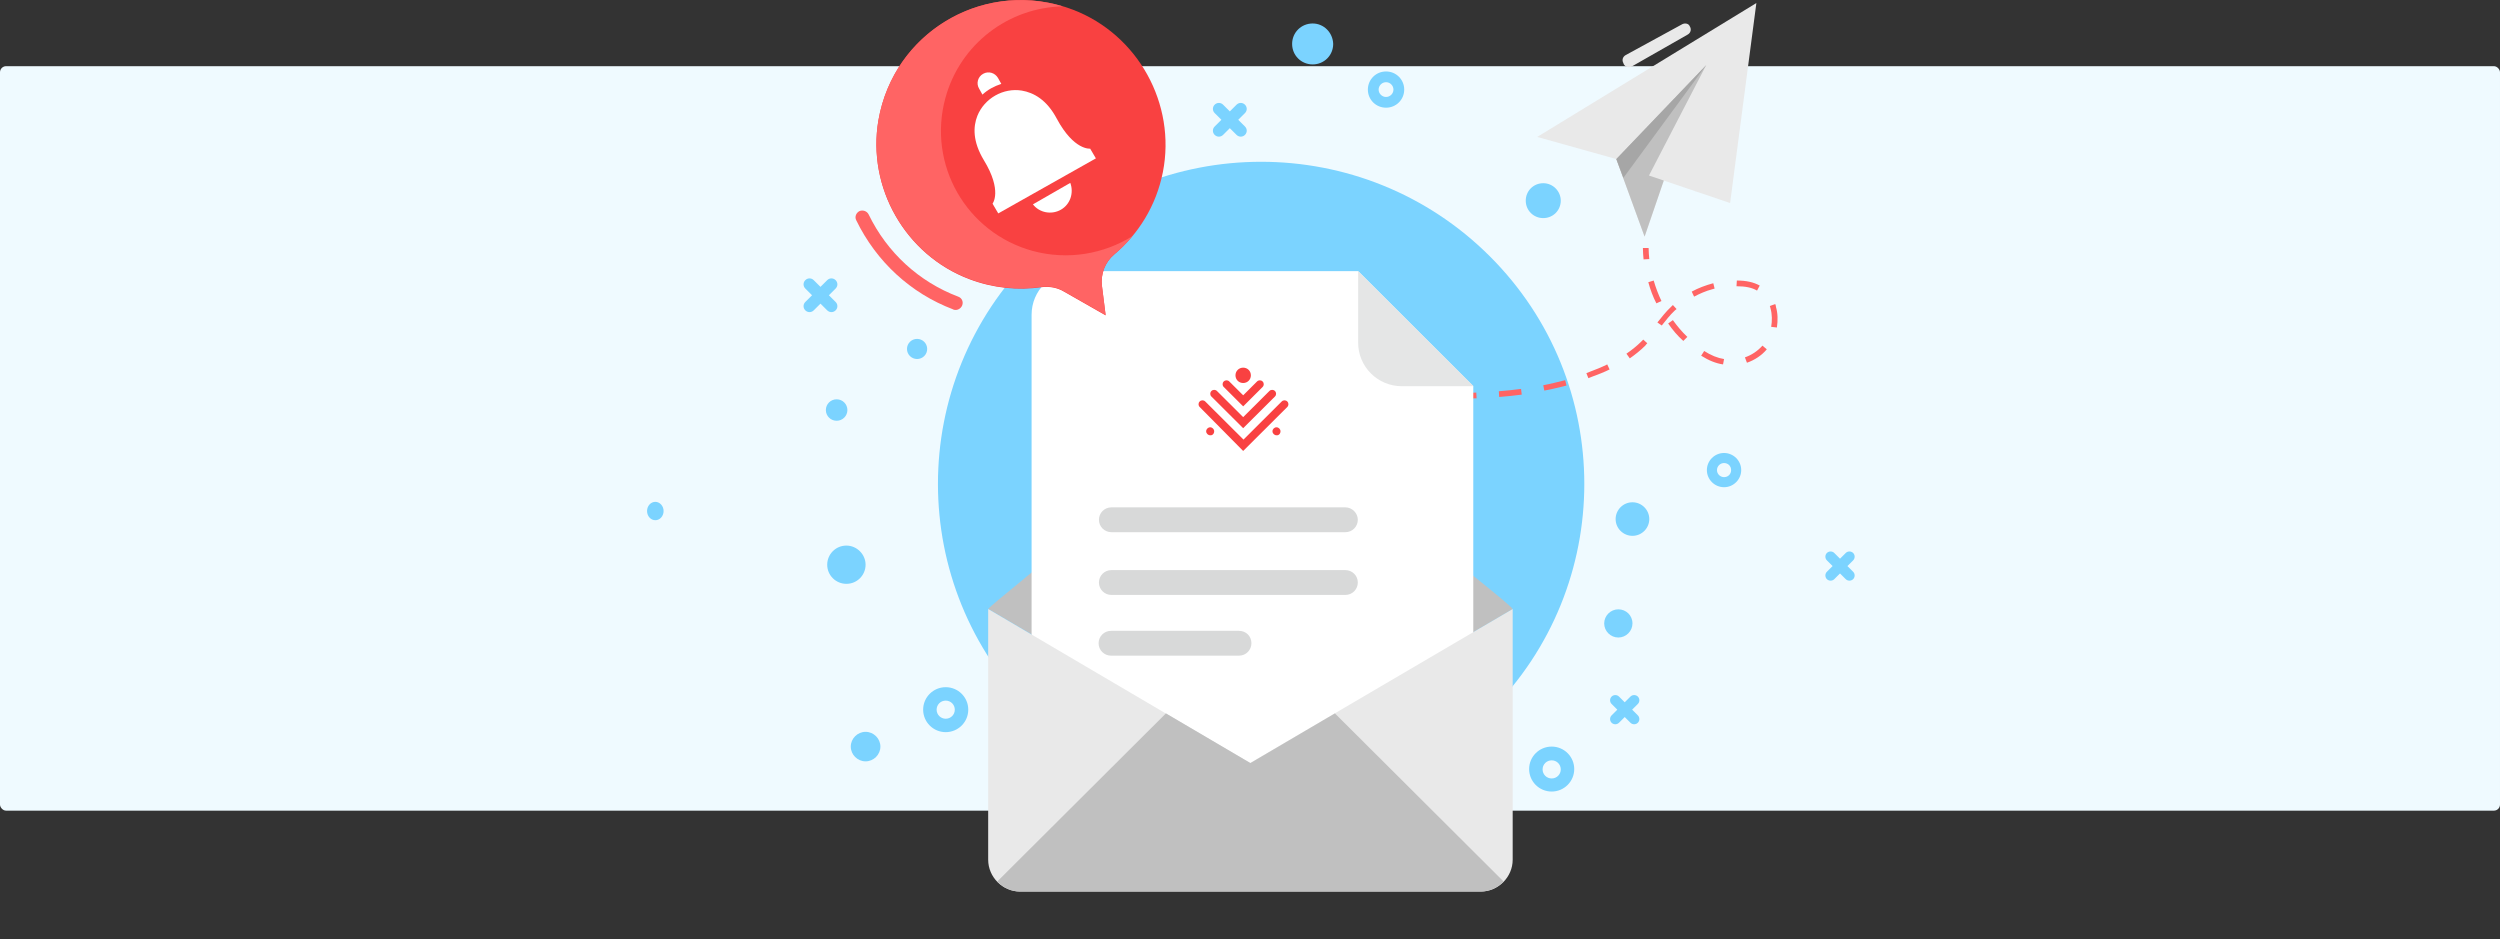
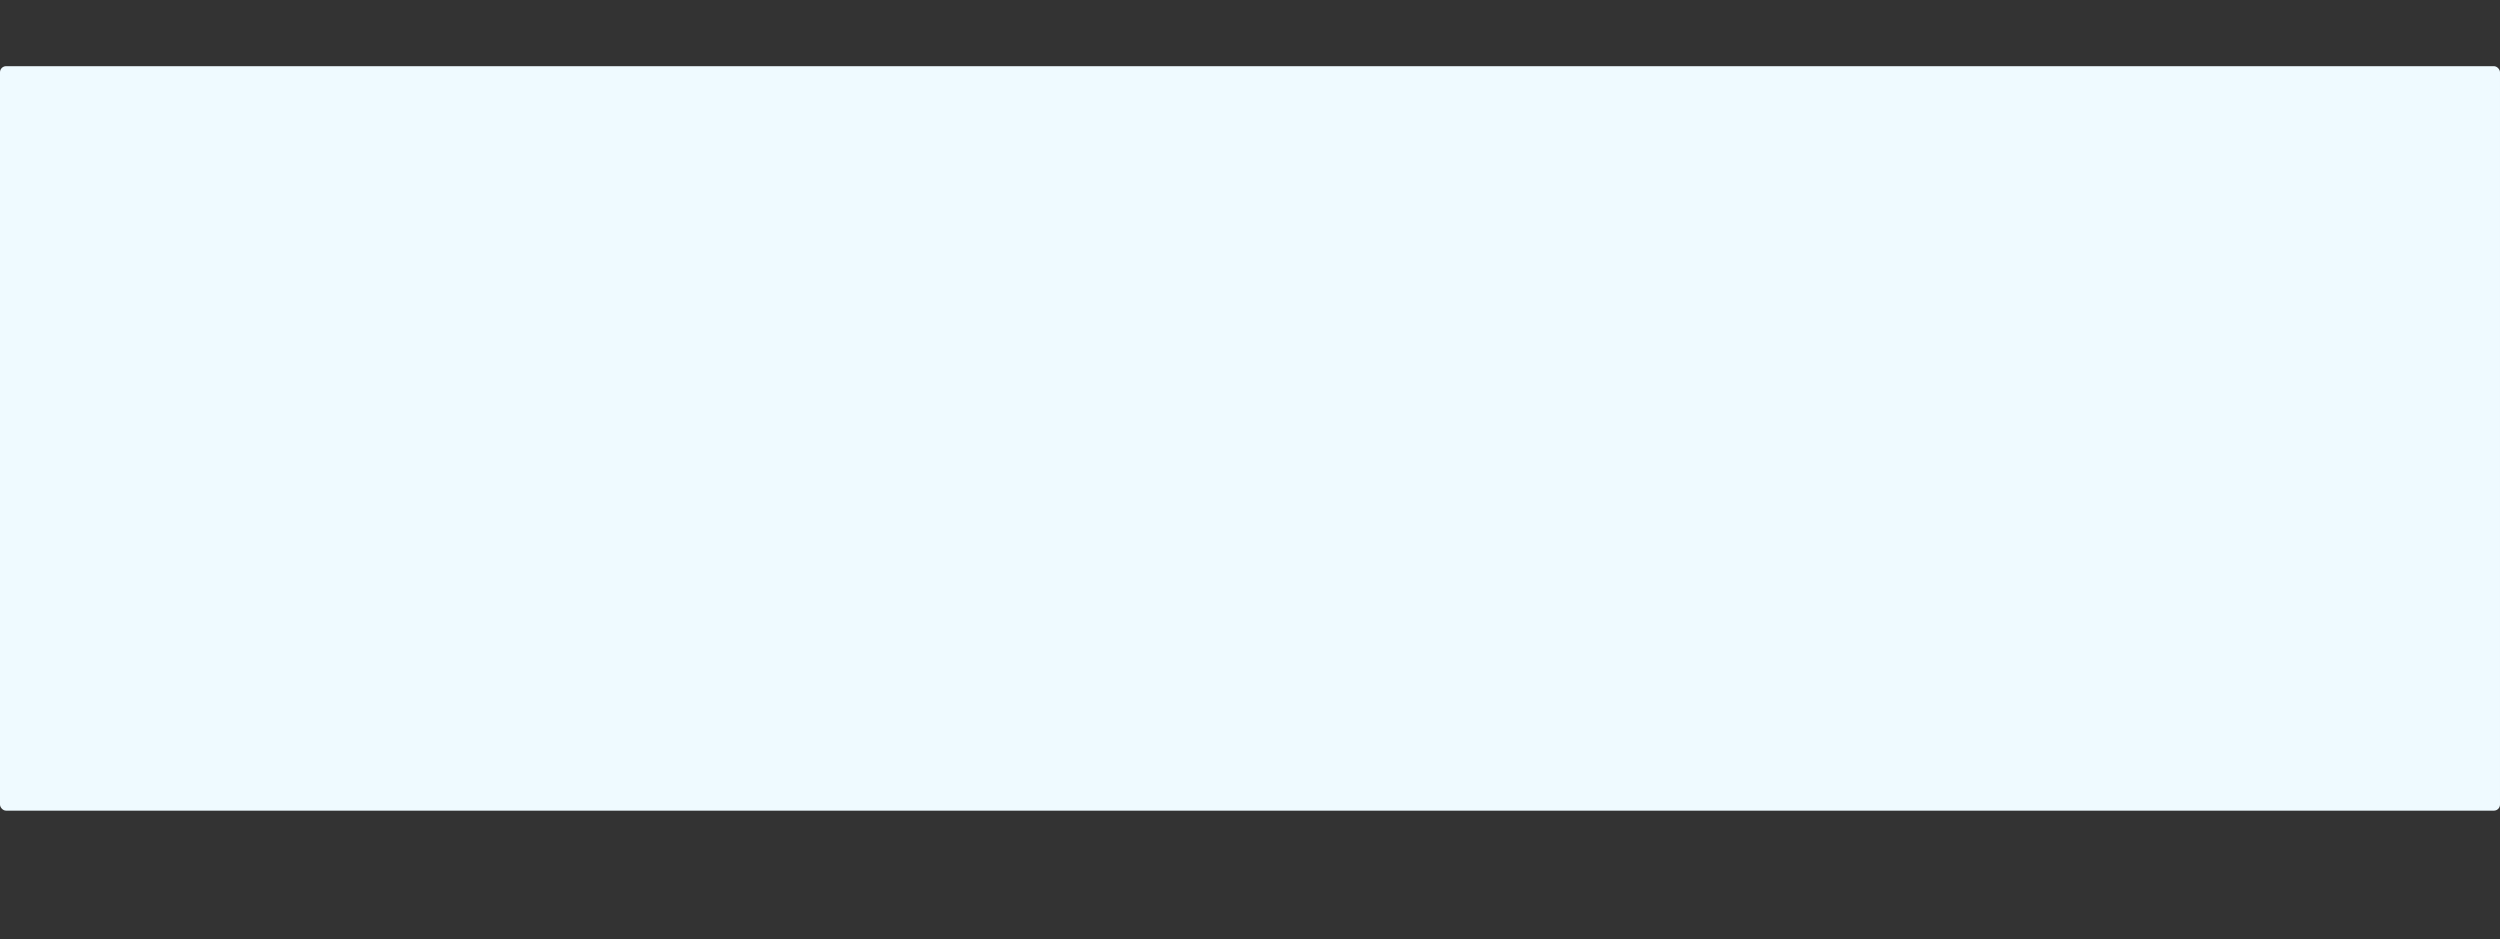
<svg xmlns="http://www.w3.org/2000/svg" width="1360" height="511" viewBox="0 0 1360 511" fill="none">
  <rect x="0" y="0" width="1360" height="511" fill="#333333" stroke="none" />
  <rect y="36" width="1360" height="405" rx="3.333" fill="#EFFAFF" />
  <g clip-path="url(#clip0_0_3)">
    <path d="M810.372 387.151C879.03 318.718 879.03 207.766 810.372 139.333C741.714 70.9 630.397 70.9 561.739 139.333C493.08 207.766 493.08 318.718 561.739 387.151C630.397 455.584 741.714 455.584 810.372 387.151Z" fill="#7BD3FF" />
    <path d="M955.465 1.656L941.18 110.448L905.102 98.218L894.663 128.702L879.28 86.536L836.242 74.488L955.465 1.656Z" fill="#E9E9E9" />
    <path d="M897.038 95.484L941.174 110.452L905.096 98.222L894.657 128.706L879.273 86.54L928.171 35.43L897.038 95.484Z" fill="#C0C0C0" />
    <path d="M883.119 96.762L928.171 35.43L879.273 86.54L883.119 96.762Z" fill="#A6A6A6" />
    <path d="M897.214 140.93C897.031 138.922 896.848 136.914 896.848 134.906H893.734C893.734 136.914 893.918 139.105 894.101 141.112L897.214 140.93Z" fill="#FF6464" />
    <path d="M949.239 194.41C952.902 193.133 956.198 190.942 958.762 188.021L961.143 190.029C958.396 193.315 954.55 195.871 950.338 197.331L949.239 194.41ZM925.431 193.498L927.079 190.942C930.742 193.315 934.405 194.775 937.885 195.323L937.335 198.244C933.489 197.696 929.46 196.053 925.431 193.498ZM963.524 177.799C964.073 174.514 964.073 171.046 963.158 167.76C963.158 167.577 962.974 167.212 962.974 167.03L962.791 166.482L965.722 165.387L965.905 165.935C966.088 166.3 966.088 166.482 966.088 166.847C967.187 170.498 967.187 174.331 966.637 178.165L963.524 177.799ZM840.089 212.481L839.54 209.561C843.569 208.831 847.598 207.735 851.444 206.823L852.176 209.743C848.33 210.656 844.301 211.751 840.089 212.481ZM862.981 202.989L864.813 202.259C868.292 200.982 871.406 199.704 874.336 198.244L875.618 200.982C872.688 202.442 869.391 203.72 865.912 204.997L864.08 205.728L862.981 202.989ZM815.549 215.95L815.366 212.846C819.578 212.481 823.607 212.116 827.453 211.569L827.819 214.672C823.973 215.219 819.761 215.585 815.549 215.95ZM884.775 192.402C887.705 190.394 890.452 188.204 892.833 185.831C893.199 185.466 893.565 185.101 893.932 184.736L896.129 186.744C895.763 187.109 895.397 187.474 895.03 188.021C892.466 190.577 889.719 192.767 886.606 194.958L884.775 192.402ZM907.484 175.974L910.048 174.149C912.428 177.434 914.992 180.537 917.923 183.276L915.725 185.466C912.612 182.728 909.865 179.442 907.484 175.974ZM790.825 216.862V213.759C795.037 213.759 799.066 213.759 803.095 213.577L803.278 216.68C799.249 216.862 795.037 216.862 790.825 216.862ZM766.102 215.95L766.285 212.846C770.314 213.212 774.526 213.394 778.555 213.577L778.372 216.68C774.343 216.315 770.131 216.132 766.102 215.95ZM901.623 175.426C903.821 172.688 906.202 169.585 909.132 166.847C909.498 166.482 909.681 166.3 910.048 165.935L912.062 168.125L911.146 168.855C908.399 171.411 906.202 174.331 904.004 177.069L901.623 175.426ZM944.661 155.713L944.844 152.609C949.972 152.609 954.001 153.522 957.297 155.347L955.832 158.085C953.085 156.443 949.422 155.713 944.661 155.713ZM920.303 158.633C923.966 156.625 927.995 155.165 932.024 154.07L932.757 156.99L931.475 157.355C927.995 158.268 924.699 159.728 921.585 161.371L920.303 158.633ZM896.679 153.522L899.609 152.609C900.708 156.443 902.173 160.276 903.821 163.744L901.074 165.022C899.243 161.554 897.777 157.538 896.679 153.522Z" fill="#FF6464" />
    <path d="M753.645 214.862L754.011 211.759C751.997 211.576 749.982 211.393 747.968 211.211L747.602 214.314C749.616 214.497 751.631 214.679 753.645 214.862Z" fill="#FF6464" />
    <path d="M915.17 13.154L884.403 29.948C882.755 30.86 882.205 32.686 883.121 34.328L883.304 34.876C884.22 36.519 886.234 37.066 887.699 36.154L918.1 18.813C919.748 17.9 920.298 15.892 919.199 14.249C918.649 12.789 916.635 12.424 915.17 13.154Z" fill="#E9E9E9" />
    <path d="M514.466 373.828C507.689 373.828 502.195 379.304 502.195 386.058C502.195 392.812 507.689 398.288 514.466 398.288C521.242 398.288 526.736 392.812 526.736 386.058C526.736 379.304 521.242 373.828 514.466 373.828ZM514.466 390.987C511.718 390.987 509.521 388.796 509.521 386.058C509.521 383.32 511.718 381.13 514.466 381.13C517.213 381.13 519.41 383.32 519.41 386.058C519.41 388.796 517.213 390.987 514.466 390.987Z" fill="#7BD3FF" />
    <path d="M844.114 406.141C837.338 406.141 831.844 411.617 831.844 418.371C831.844 425.124 837.338 430.601 844.114 430.601C850.89 430.601 856.384 425.124 856.384 418.371C856.384 411.617 850.89 406.141 844.114 406.141ZM844.114 423.482C841.367 423.482 839.169 421.291 839.169 418.553C839.169 415.815 841.367 413.625 844.114 413.625C846.861 413.625 849.059 415.815 849.059 418.553C849.059 421.291 846.861 423.482 844.114 423.482Z" fill="#7BD3FF" />
    <path d="M937.879 246.422C932.751 246.422 928.539 250.62 928.539 255.731C928.539 260.842 932.751 265.041 937.879 265.041C943.007 265.041 947.219 260.842 947.219 255.731C947.219 250.62 943.007 246.422 937.879 246.422ZM937.879 259.565C935.865 259.565 934.033 257.922 934.033 255.731C934.033 253.723 935.681 251.898 937.879 251.898C940.077 251.898 941.725 253.541 941.725 255.731C941.725 257.922 940.077 259.565 937.879 259.565Z" fill="#7BD3FF" />
    <path d="M754.007 38.875C748.513 38.875 744.117 43.256 744.117 48.732C744.117 54.208 748.513 58.589 754.007 58.589C759.501 58.589 763.896 54.208 763.896 48.732C763.896 43.256 759.501 38.875 754.007 38.875ZM754.007 52.748C751.809 52.748 749.978 50.922 749.978 48.732C749.978 46.541 751.809 44.716 754.007 44.716C756.204 44.716 758.036 46.541 758.036 48.732C758.036 50.922 756.204 52.748 754.007 52.748Z" fill="#7BD3FF" />
    <path d="M460.439 296.797C454.578 296.797 450 301.543 450 307.201C450 313.043 454.762 317.606 460.439 317.606C466.299 317.606 470.878 312.86 470.878 307.201C470.878 301.543 466.116 296.797 460.439 296.797Z" fill="#7BD3FF" />
    <path d="M880.371 331.477C876.159 331.477 872.68 334.945 872.68 339.143C872.68 343.341 876.159 346.81 880.371 346.81C884.584 346.81 888.063 343.341 888.063 339.143C888.063 334.762 884.584 331.477 880.371 331.477Z" fill="#7BD3FF" />
    <path d="M714.085 12.773C707.859 12.773 702.914 17.702 702.914 23.908C702.914 30.114 707.859 35.043 714.085 35.043C720.312 35.043 725.257 30.114 725.257 23.908C725.074 17.702 720.129 12.773 714.085 12.773Z" fill="#7BD3FF" />
    <path d="M470.878 398.117C466.483 398.117 462.82 401.768 462.82 406.149C462.82 410.53 466.483 414.18 470.878 414.18C475.274 414.18 478.936 410.53 478.936 406.149C478.936 401.768 475.274 398.117 470.878 398.117Z" fill="#7BD3FF" />
    <path d="M839.531 99.664C834.22 99.664 830.008 103.862 830.008 109.156C830.008 114.45 834.22 118.648 839.531 118.648C844.842 118.648 849.054 114.45 849.054 109.156C849.054 104.045 844.842 99.664 839.531 99.664Z" fill="#7BD3FF" />
    <path d="M498.893 195.304C501.927 195.304 504.387 192.852 504.387 189.828C504.387 186.803 501.927 184.352 498.893 184.352C495.858 184.352 493.398 186.803 493.398 189.828C493.398 192.852 495.858 195.304 498.893 195.304Z" fill="#7BD3FF" />
    <path d="M888.055 273.242C882.927 273.242 878.898 277.441 878.898 282.369C878.898 287.48 883.111 291.496 888.055 291.496C893.183 291.496 897.212 287.298 897.212 282.369C897.212 277.441 893.183 273.242 888.055 273.242Z" fill="#7BD3FF" />
    <path d="M455.126 228.901C458.363 228.901 460.986 226.286 460.986 223.06C460.986 219.834 458.363 217.219 455.126 217.219C451.889 217.219 449.266 219.834 449.266 223.06C449.266 226.286 451.889 228.901 455.126 228.901Z" fill="#7BD3FF" />
    <path d="M673.601 65.165L677.264 61.514C678.546 60.236 678.546 58.228 677.264 56.95C675.982 55.673 673.968 55.673 672.686 56.95L669.023 60.601L665.36 56.95C664.078 55.673 662.064 55.673 660.782 56.95C659.5 58.228 659.5 60.236 660.782 61.514L664.445 65.165L660.782 68.815C659.5 70.093 659.5 72.101 660.782 73.379C662.064 74.657 664.078 74.657 665.36 73.379L669.023 69.728L672.686 73.379C673.968 74.657 675.982 74.657 677.264 73.379C678.546 72.101 678.546 70.093 677.264 68.815L673.601 65.165Z" fill="#7BD3FF" />
    <path d="M450.914 160.618L454.577 156.967C455.859 155.689 455.859 153.681 454.577 152.404C453.295 151.126 451.28 151.126 449.998 152.404L446.335 156.054L442.673 152.404C441.391 151.126 439.376 151.126 438.094 152.404C436.812 153.681 436.812 155.689 438.094 156.967L441.757 160.618L438.094 164.269C436.812 165.546 436.812 167.554 438.094 168.832C439.376 170.11 441.391 170.11 442.673 168.832L446.335 165.181L449.998 168.832C451.28 170.11 453.295 170.11 454.577 168.832C455.859 167.554 455.859 165.546 454.577 164.269L450.914 160.618Z" fill="#7BD3FF" />
    <path d="M887.878 386.058L890.992 382.954C892.09 381.859 892.09 380.034 890.992 378.939C889.893 377.843 888.061 377.843 886.963 378.939L883.849 382.042L880.736 378.939C879.637 377.843 877.806 377.843 876.707 378.939C875.608 380.034 875.608 381.859 876.707 382.954L879.82 386.058L876.707 389.161C875.608 390.256 875.608 392.081 876.707 393.176C877.806 394.272 879.637 394.272 880.736 393.176L883.849 390.073L886.963 393.176C888.061 394.272 889.893 394.272 890.992 393.176C892.09 392.081 892.09 390.256 890.992 389.161L887.878 386.058Z" fill="#7BD3FF" />
    <path d="M822.887 331.31L680.406 415.094L537.742 331.31V331.127C537.925 330.58 545.8 324.008 557.704 314.334C557.887 314.151 557.887 314.151 558.07 313.969C597.445 282.025 680.223 216.859 680.223 216.859C680.223 216.859 763.001 282.025 802.376 313.969C814.646 323.826 822.521 330.397 822.704 331.127C822.887 331.127 822.887 331.31 822.887 331.31Z" fill="#C0C0C0" />
    <path d="M738.831 147.492H584.995C571.809 147.492 561.188 158.079 561.188 171.222V403.044C561.188 416.186 571.809 426.773 584.995 426.773H777.656C790.842 426.773 801.464 416.186 801.464 403.044V210.102L738.831 147.492Z" fill="white" />
    <path d="M738.828 186.372C738.828 199.515 749.45 210.102 762.636 210.102H801.644L738.828 147.492V186.372Z" fill="#E5E6E6" />
    <path d="M731.877 276H604.596C600.751 276 597.82 279.103 597.82 282.754C597.82 286.587 600.934 289.508 604.596 289.508H731.877C735.723 289.508 738.653 286.405 738.653 282.754C738.653 279.103 735.54 276 731.877 276Z" fill="#D8D9D9" />
    <path d="M731.877 310.133H604.596C600.751 310.133 597.82 313.236 597.82 316.887C597.82 320.72 600.934 323.641 604.596 323.641H731.877C735.723 323.641 738.653 320.537 738.653 316.887C738.653 313.053 735.54 310.133 731.877 310.133Z" fill="#D8D9D9" />
    <path d="M674.001 343.172H604.409C600.563 343.172 597.633 346.275 597.633 349.926C597.633 353.759 600.746 356.68 604.409 356.68H674.001C677.847 356.68 680.777 353.576 680.777 349.926C680.777 346.092 677.847 343.172 674.001 343.172Z" fill="#D8D9D9" />
    <path d="M822.899 331.312V467.667C822.899 477.159 815.024 485.008 805.5 485.008H554.968C545.445 485.008 537.57 477.159 537.57 467.667V331.312L680.051 415.097L822.899 331.312Z" fill="#E9E9E9" />
    <path d="M817.947 479.537L726.195 388.086L680.227 415.101L634.26 388.086L542.508 479.537C545.621 482.822 550.016 485.013 554.961 485.013H805.31C810.438 485.013 814.833 482.822 817.947 479.537Z" fill="#C0C0C0" />
    <path d="M518.868 168.485C520.699 169.032 522.713 167.937 523.446 166.112C524.179 164.104 523.263 162.096 521.248 161.366C500.004 153.334 482.606 137.453 472.534 116.644C471.618 114.819 469.42 114.089 467.589 114.819C465.758 115.732 464.842 117.922 465.758 119.747C476.746 142.382 495.426 159.54 518.501 168.302C518.684 168.485 518.868 168.485 518.868 168.485Z" fill="#FF6464" />
    <path d="M583.705 5.288C619.051 18.795 639.928 56.581 632.603 93.635C628.94 112.072 619.234 127.405 606.048 138.539C601.103 142.738 598.722 149.127 599.455 155.515L601.469 171.579L578.76 158.619C575.098 156.428 570.702 155.698 566.49 156.246C553.854 158.071 540.301 156.793 527.299 151.865C492.503 138.722 471.625 102.032 477.852 65.525C486.276 16.422 537.188 -12.418 583.705 5.288Z" fill="#F94141" />
    <path d="M543.055 116.092L539.942 110.798C539.942 110.798 545.436 103.862 535.18 87.069C529.137 77.029 529.32 68.998 531.701 62.974C535.546 53.482 545.802 47.641 555.875 49.284C562.285 50.379 569.427 54.212 574.921 64.617C584.261 81.958 593.052 80.862 593.052 80.862L596.165 86.156L543.055 116.092Z" fill="white" />
    <path d="M582.242 99.484C584.257 104.96 582.242 111.167 577.114 114.087C571.987 117.008 565.394 115.73 561.914 111.167L582.242 99.484Z" fill="white" />
    <path d="M532.619 48.186L534.45 51.472C537.38 48.734 540.86 46.908 544.706 45.631L542.874 42.345C541.226 39.607 537.746 38.512 534.816 40.155C531.886 41.797 530.97 45.448 532.619 48.186Z" fill="white" />
    <path d="M578.211 3.473C548.909 4.021 522.354 23.735 514.296 53.306C504.406 89.448 525.65 126.685 561.912 136.542C580.958 141.653 600.371 138.185 615.937 128.511C613.007 132.162 609.711 135.447 606.048 138.368C601.103 142.566 598.722 148.955 599.455 155.344L601.469 171.407L578.76 158.447C575.098 156.256 570.702 155.526 566.49 156.074C553.854 157.899 540.301 156.621 527.299 151.693C492.503 138.55 471.625 101.86 477.852 65.353C486.093 18.259 533.159 -10.217 578.211 3.473Z" fill="#FF6464" />
-     <path d="M660.518 234.619C660.518 233.449 659.512 232.445 658.337 232.445C657.163 232.445 656.156 233.449 656.156 234.619C656.156 235.79 657.163 236.793 658.337 236.793C659.512 236.96 660.518 235.957 660.518 234.619Z" fill="#F94141" />
    <path d="M696.589 234.619C696.589 233.449 695.582 232.445 694.408 232.445C693.233 232.445 692.227 233.449 692.227 234.619C692.227 235.79 693.233 236.793 694.408 236.793C695.582 236.96 696.589 235.957 696.589 234.619Z" fill="#F94141" />
    <path d="M676.288 208.361C678.637 208.361 680.482 206.522 680.482 204.181C680.482 201.839 678.637 200 676.288 200C673.939 200 672.094 201.839 672.094 204.181C672.094 206.522 673.939 208.361 676.288 208.361Z" fill="#F94141" />
    <path d="M676.285 221.063L686.855 210.528C687.694 209.692 687.694 208.354 686.855 207.518C686.016 206.682 684.674 206.682 683.835 207.518L676.285 215.043L668.735 207.518C667.896 206.682 666.554 206.682 665.715 207.518C664.876 208.354 664.876 209.692 665.715 210.528L676.285 221.063Z" fill="#F94141" />
    <path d="M676.285 232.939L693.566 215.715C694.405 214.879 694.405 213.541 693.566 212.705C692.727 211.869 691.385 211.869 690.546 212.705L676.285 226.919L662.024 212.705C661.185 211.869 659.843 211.869 659.004 212.705C658.165 213.541 658.165 214.879 659.004 215.715L676.285 232.939Z" fill="#F94141" />
    <path d="M676.285 245.324L700.277 221.411C701.116 220.574 701.116 219.237 700.277 218.401C699.438 217.564 698.096 217.564 697.257 218.401L676.453 239.136L655.649 218.401C654.81 217.564 653.468 217.564 652.629 218.401C651.79 219.237 651.79 220.574 652.629 221.411L676.285 245.324Z" fill="#F94141" />
    <path d="M1005 307.94L1008.11 304.837C1009.21 303.742 1009.21 301.917 1008.11 300.821C1007.01 299.726 1005.18 299.726 1004.08 300.821L1000.97 303.925L997.853 300.821C996.754 299.726 994.923 299.726 993.824 300.821C992.725 301.917 992.725 303.742 993.824 304.837L996.937 307.94L993.824 311.043C992.725 312.139 992.725 313.964 993.824 315.059C994.923 316.154 996.754 316.154 997.853 315.059L1000.97 311.956L1004.08 315.059C1005.18 316.154 1007.01 316.154 1008.11 315.059C1009.21 313.964 1009.21 312.139 1008.11 311.043L1005 307.94Z" fill="#7BD3FF" />
    <path d="M356.5 273C353.974 273 352 275.281 352 278C352 280.807 354.053 283 356.5 283C359.026 283 361 280.719 361 278C361 275.281 358.947 273 356.5 273Z" fill="#7BD3FF" />
  </g>
  <defs>
    <clipPath id="clip0_0_3">
-       <rect width="657" height="511" fill="white" transform="translate(352)" />
-     </clipPath>
+       </clipPath>
  </defs>
</svg>